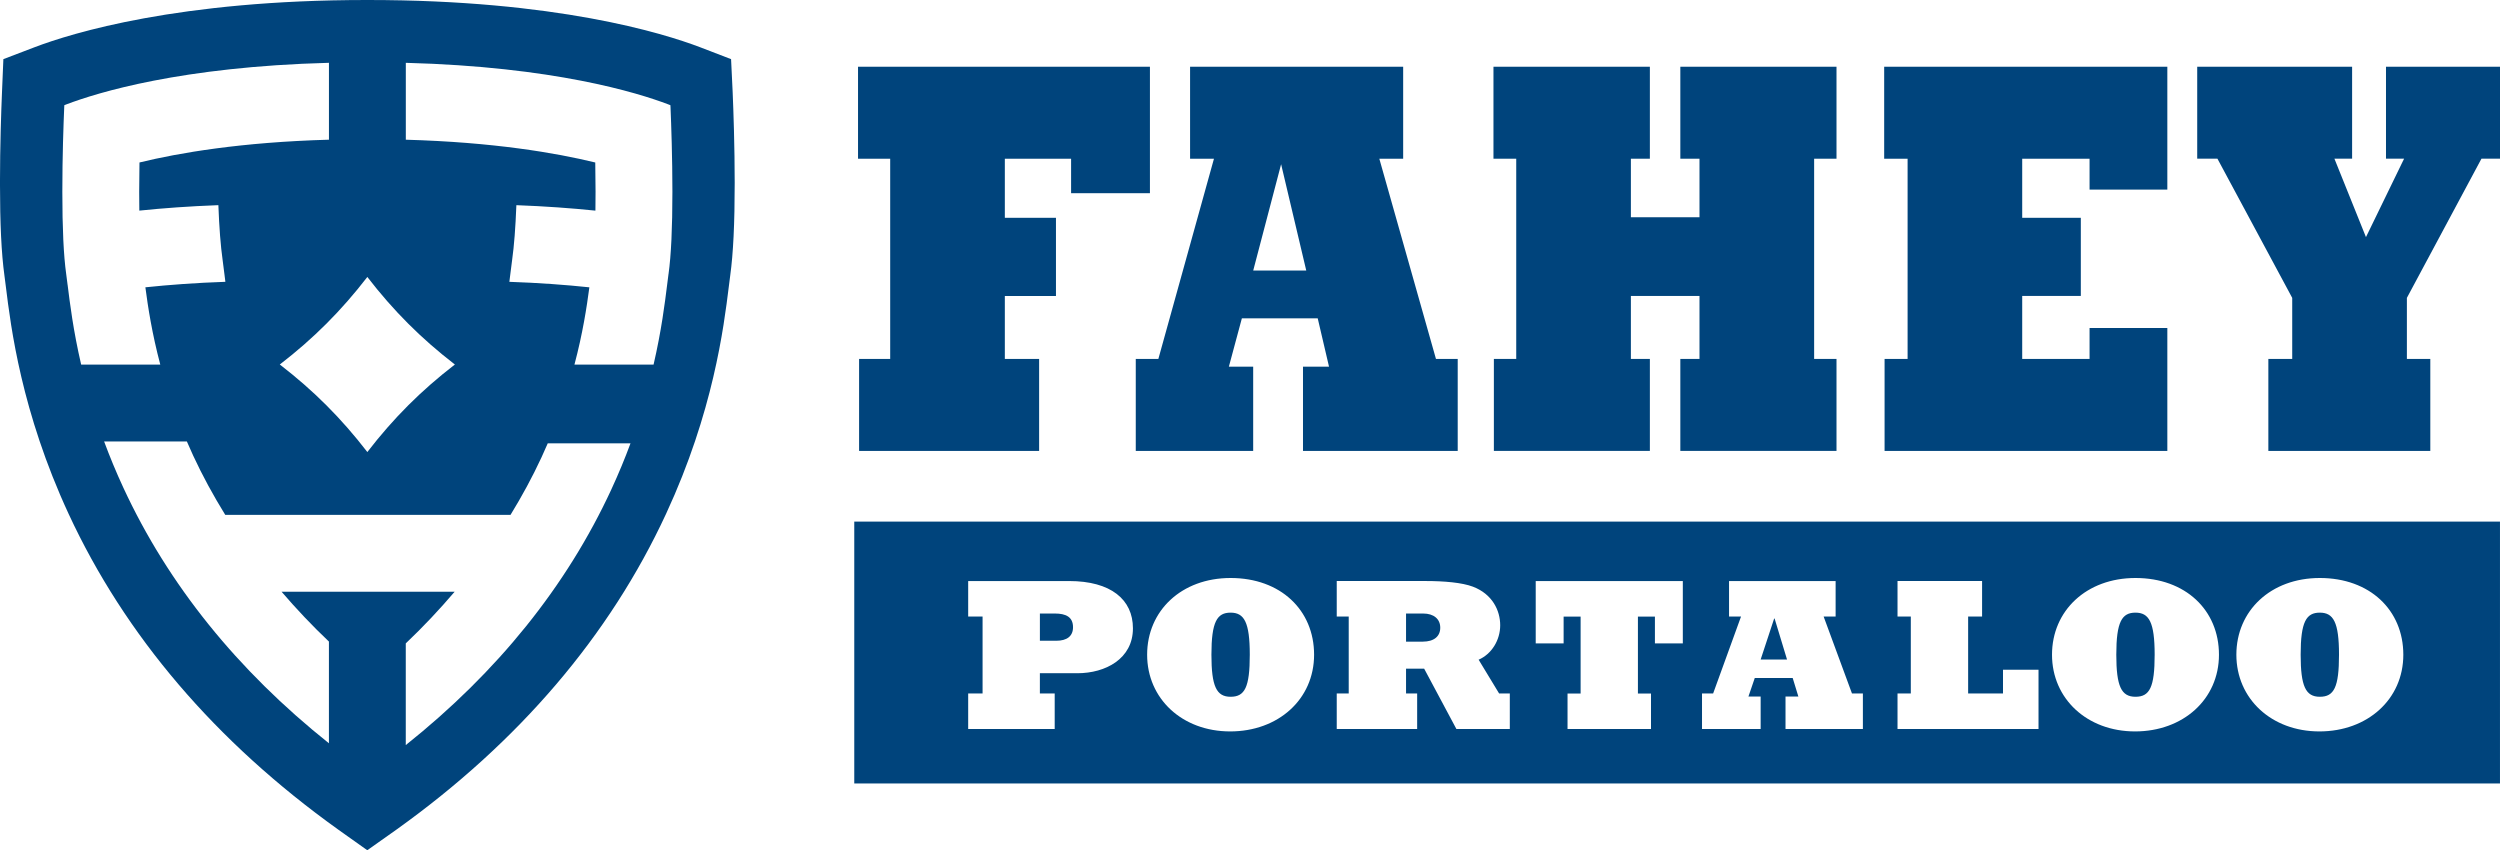
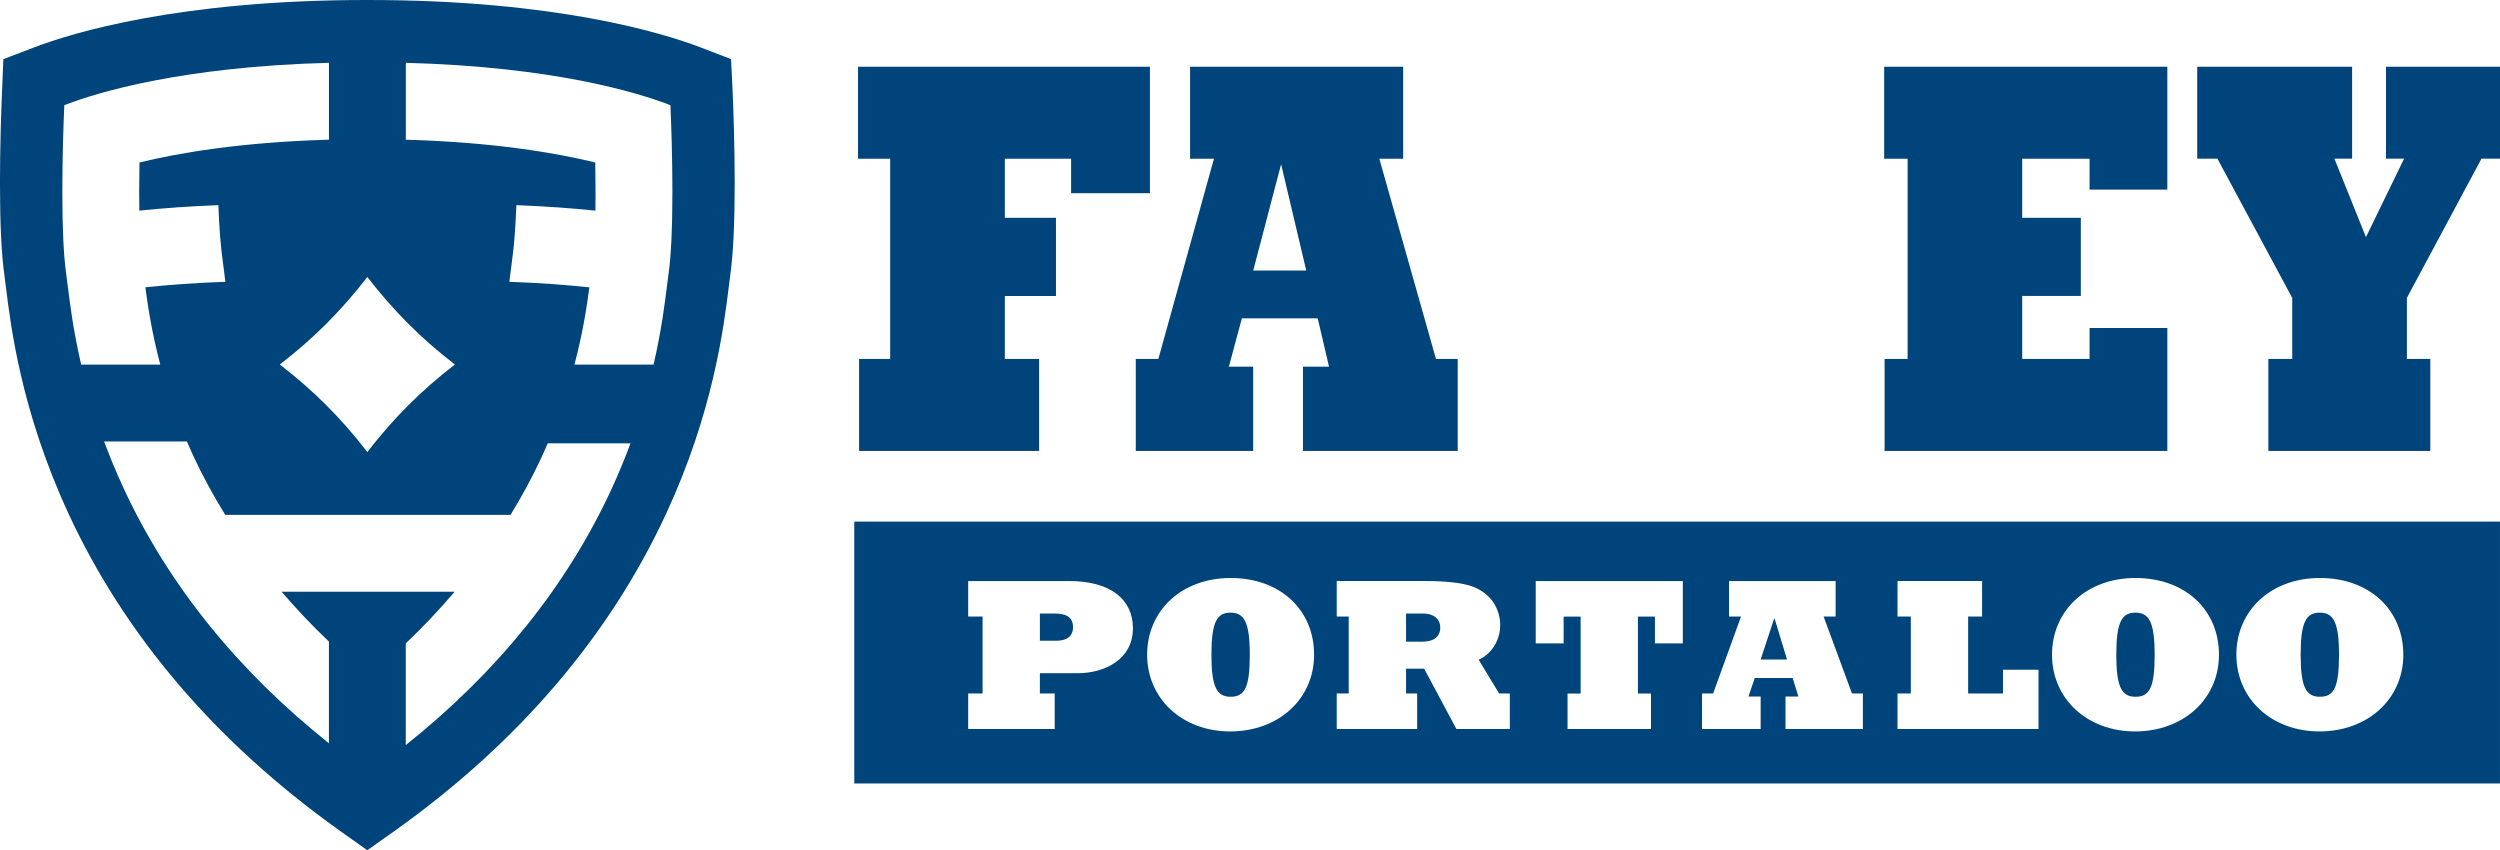
<svg xmlns="http://www.w3.org/2000/svg" id="Layer_2" data-name="Layer 2" viewBox="0 0 1295.73 440.66">
  <defs>
    <style>
      .cls-1 {
        fill: #00447c;
      }
    </style>
  </defs>
  <g id="Layer_1-2" data-name="Layer 1">
    <g>
      <path class="cls-1" d="M379.74,47.95l-.83-17.3-16.07-6.18C343.51,17.11,288.04,0,190.72,0h-.64C92.73,0,37.27,17.11,17.92,24.48L1.75,30.65l-.72,17.3c-.39,9.32-1.04,27.8-1.04,46.84,0,21.05.75,36.72,2.3,47.94l.74,5.78c2.6,21.05,8.01,64.83,32.5,117.75,29.27,63.17,76.22,118.2,139.63,163.61l15.2,10.8,15.34-10.85c63.33-45.36,110.29-100.39,139.54-163.56,24.44-52.75,29.87-96.59,32.49-117.66l.75-5.89c1.55-11.2,2.31-26.86,2.31-47.9,0-18.88-.65-37.47-1.05-46.85ZM190.39,143.55c13.53,17.53,27.83,31.84,45.37,45.37-17.54,13.52-31.84,27.83-45.37,45.37-13.52-17.54-27.83-31.85-45.37-45.37,17.55-13.53,31.84-27.84,45.37-45.37ZM35.04,147.7l-.74-5.75c-1.33-9.5-1.99-23.81-1.99-42.53s.61-34.97.97-43.64l.06-1.26,1.18-.46c15.89-6.04,59.41-19.49,135.97-21.51v39.85c-45.5,1.28-77.84,6.85-98.2,11.81-.09,4.9-.15,10.05-.15,15.21,0,3.54.03,6.77.07,9.74,12.36-1.28,25.99-2.27,40.97-2.83.43,11.56,1.17,21.07,2.2,28.42l.98,7.69c.14,1.15.29,2.37.45,3.62-15.36.53-29.15,1.55-41.46,2.85,1.34,10.24,3.43,23.86,7.72,40.05h-41.01c-4.1-17.7-5.86-31.97-7.01-41.27ZM316.8,253.8c-23.18,50.05-58.95,94.49-106.49,132.37v-52.71c9.08-8.61,17.48-17.56,25.33-26.77h-89.7c7.63,8.88,15.76,17.51,24.54,25.83v52.72c-47.54-37.89-83.32-82.33-106.5-132.37-3.84-8.28-7.14-16.32-10.01-24.05h42.89c1.04,2.4,2.12,4.84,3.26,7.31,4.88,10.53,10.48,20.76,16.63,30.73h147.85c5.92-9.67,11.32-19.59,16.04-29.78,1.15-2.47,2.23-4.91,3.26-7.31h42.89c-2.86,7.73-6.17,15.77-10,24.04ZM346.49,141.95l-.73,5.75c-1.16,9.3-2.92,23.57-7.02,41.27h-41.01c4.3-16.19,6.38-29.81,7.73-40.05-12.31-1.3-26.1-2.32-41.46-2.85.16-1.26.31-2.48.45-3.62l.98-7.69c1.03-7.35,1.76-16.86,2.2-28.42,14.98.56,28.61,1.56,40.97,2.83.04-2.98.07-6.2.07-9.74,0-5.16-.05-10.31-.15-15.21-20.36-4.96-52.7-10.53-98.19-11.81v-39.85c76.56,2.02,120.08,15.47,135.96,21.51l1.18.46.06,1.26c.36,8.68.97,25.88.97,43.64,0,18.72-.67,33.02-2,42.53Z" />
      <g>
        <g>
          <path class="cls-1" d="M538.58,233.7h-93.32v-47.67h16.12v-103.77h-16.67v-47.67h151.29s0,65.56,0,65.56h-40.86v-17.89h-34.34v30.63h26.5v40.51h-26.5v32.64h17.77v47.67Z" />
          <path class="cls-1" d="M649.52,233.7h-60.86v-47.67h11.71l28.82-103.77h-12.38v-47.67h110.44v47.67h-12.36l29.36,103.77h11.27v47.67h-80.19v-43.66h13.49l-5.86-25.05h-39.31l-6.74,25.05h12.6v43.66ZM663.99,85.11l-14.46,55.11h27.49l-13.03-55.11Z" />
-           <path class="cls-1" d="M855.1,233.7h-80.84v-47.67h11.59v-103.77h-11.8v-47.67h81.06v47.67h-9.84v30.34h35.56v-30.34h-9.93v-47.67h80.94v47.67h-11.59v103.77h11.59v47.67h-80.94v-47.67h9.93v-32.64h-35.56v32.64h9.84v47.67Z" />
          <path class="cls-1" d="M1123.31,233.7h-146.55v-47.67h11.93v-103.77h-12.14v-47.67h146.76v63.69h-40.31v-16.02h-34.91v30.63h30.38v40.51h-30.38v32.64h34.91v-16.02h40.31v63.69Z" />
          <path class="cls-1" d="M1259.6,233.7h-83.93v-47.67h12.37v-31.64l-38.76-72.14h-10.48v-47.67h80.28v47.67h-9.17l16.35,40.65,19.76-40.65h-9.38v-47.67h59.09v47.67h-9.61l-38.65,72.14v31.64h12.14v47.67Z" />
        </g>
        <path class="cls-1" d="M1295.73,406.08H442.76v-135.75h852.96v135.75ZM501.8,301.15v18.41h7.46v39.87h-7.46v18.41h44.84v-18.41h-7.68v-10.5h19.43c14.57,0,28.8-7.46,28.8-23.27,0-14.91-11.41-24.51-33.1-24.51h-52.3ZM538.97,332.1v-14.12h7.68c5.87,0,9.49,1.81,9.49,7.12,0,4.63-3.16,7-8.7,7h-8.47ZM637.81,299.57c-25.42,0-43.26,16.94-43.26,39.76s18.19,39.76,43.04,39.76,43.49-16.6,43.49-39.76-17.4-39.76-43.26-39.76ZM627.87,339.33c0-17.17,2.94-21.8,9.94-21.8s9.94,4.86,9.94,21.8-2.6,21.8-9.94,21.8-9.94-5.42-9.94-21.8ZM692.82,301.15v18.41h6.21v39.87h-6.21v18.41h41.68v-18.41h-5.76v-12.88h9.38l16.72,31.29h27.68v-18.41h-5.54l-10.62-17.51c6.78-2.94,11.18-10.17,11.18-17.85s-4.07-16.15-14.12-19.99c-5.65-2.15-15.02-2.94-24.62-2.94h-45.97ZM728.74,332.56v-14.57h8.92c5.42,0,8.81,2.82,8.81,7.34s-3.28,7.23-9.04,7.23h-8.7ZM795.95,301.15v32.31h14.46v-13.89h8.81v39.87h-6.78v18.41h43.26v-18.41h-6.78v-39.87h8.81v13.89h14.46v-32.31h-76.25ZM896.15,301.15v18.41h6.21l-14.46,39.87h-5.76v18.41h30.39v-16.83h-6.33l3.28-9.6h19.66l2.94,9.6h-6.66v16.83h40.1v-18.41h-5.65l-14.69-39.87h6.21v-18.41h-55.24ZM919.76,320.58l6.44,21.24h-13.67l7-21.24h.23ZM983.47,301.15v18.41h6.89v39.87h-6.89v18.41h73.08v-30.73h-18.41v12.31h-18.07v-39.87h7.23v-18.41h-43.83ZM1106.8,299.57c-25.42,0-43.26,16.94-43.26,39.76s18.19,39.76,43.04,39.76,43.49-16.6,43.49-39.76-17.4-39.76-43.26-39.76ZM1096.86,339.33c0-17.17,2.94-21.8,9.94-21.8s9.94,4.86,9.94,21.8-2.6,21.8-9.94,21.8-9.94-5.42-9.94-21.8ZM1202.35,299.57c-25.42,0-43.26,16.94-43.26,39.76s18.19,39.76,43.04,39.76,43.49-16.6,43.49-39.76-17.4-39.76-43.26-39.76ZM1192.41,339.33c0-17.17,2.94-21.8,9.94-21.8s9.94,4.86,9.94,21.8-2.6,21.8-9.94,21.8-9.94-5.42-9.94-21.8Z" />
      </g>
    </g>
  </g>
</svg>